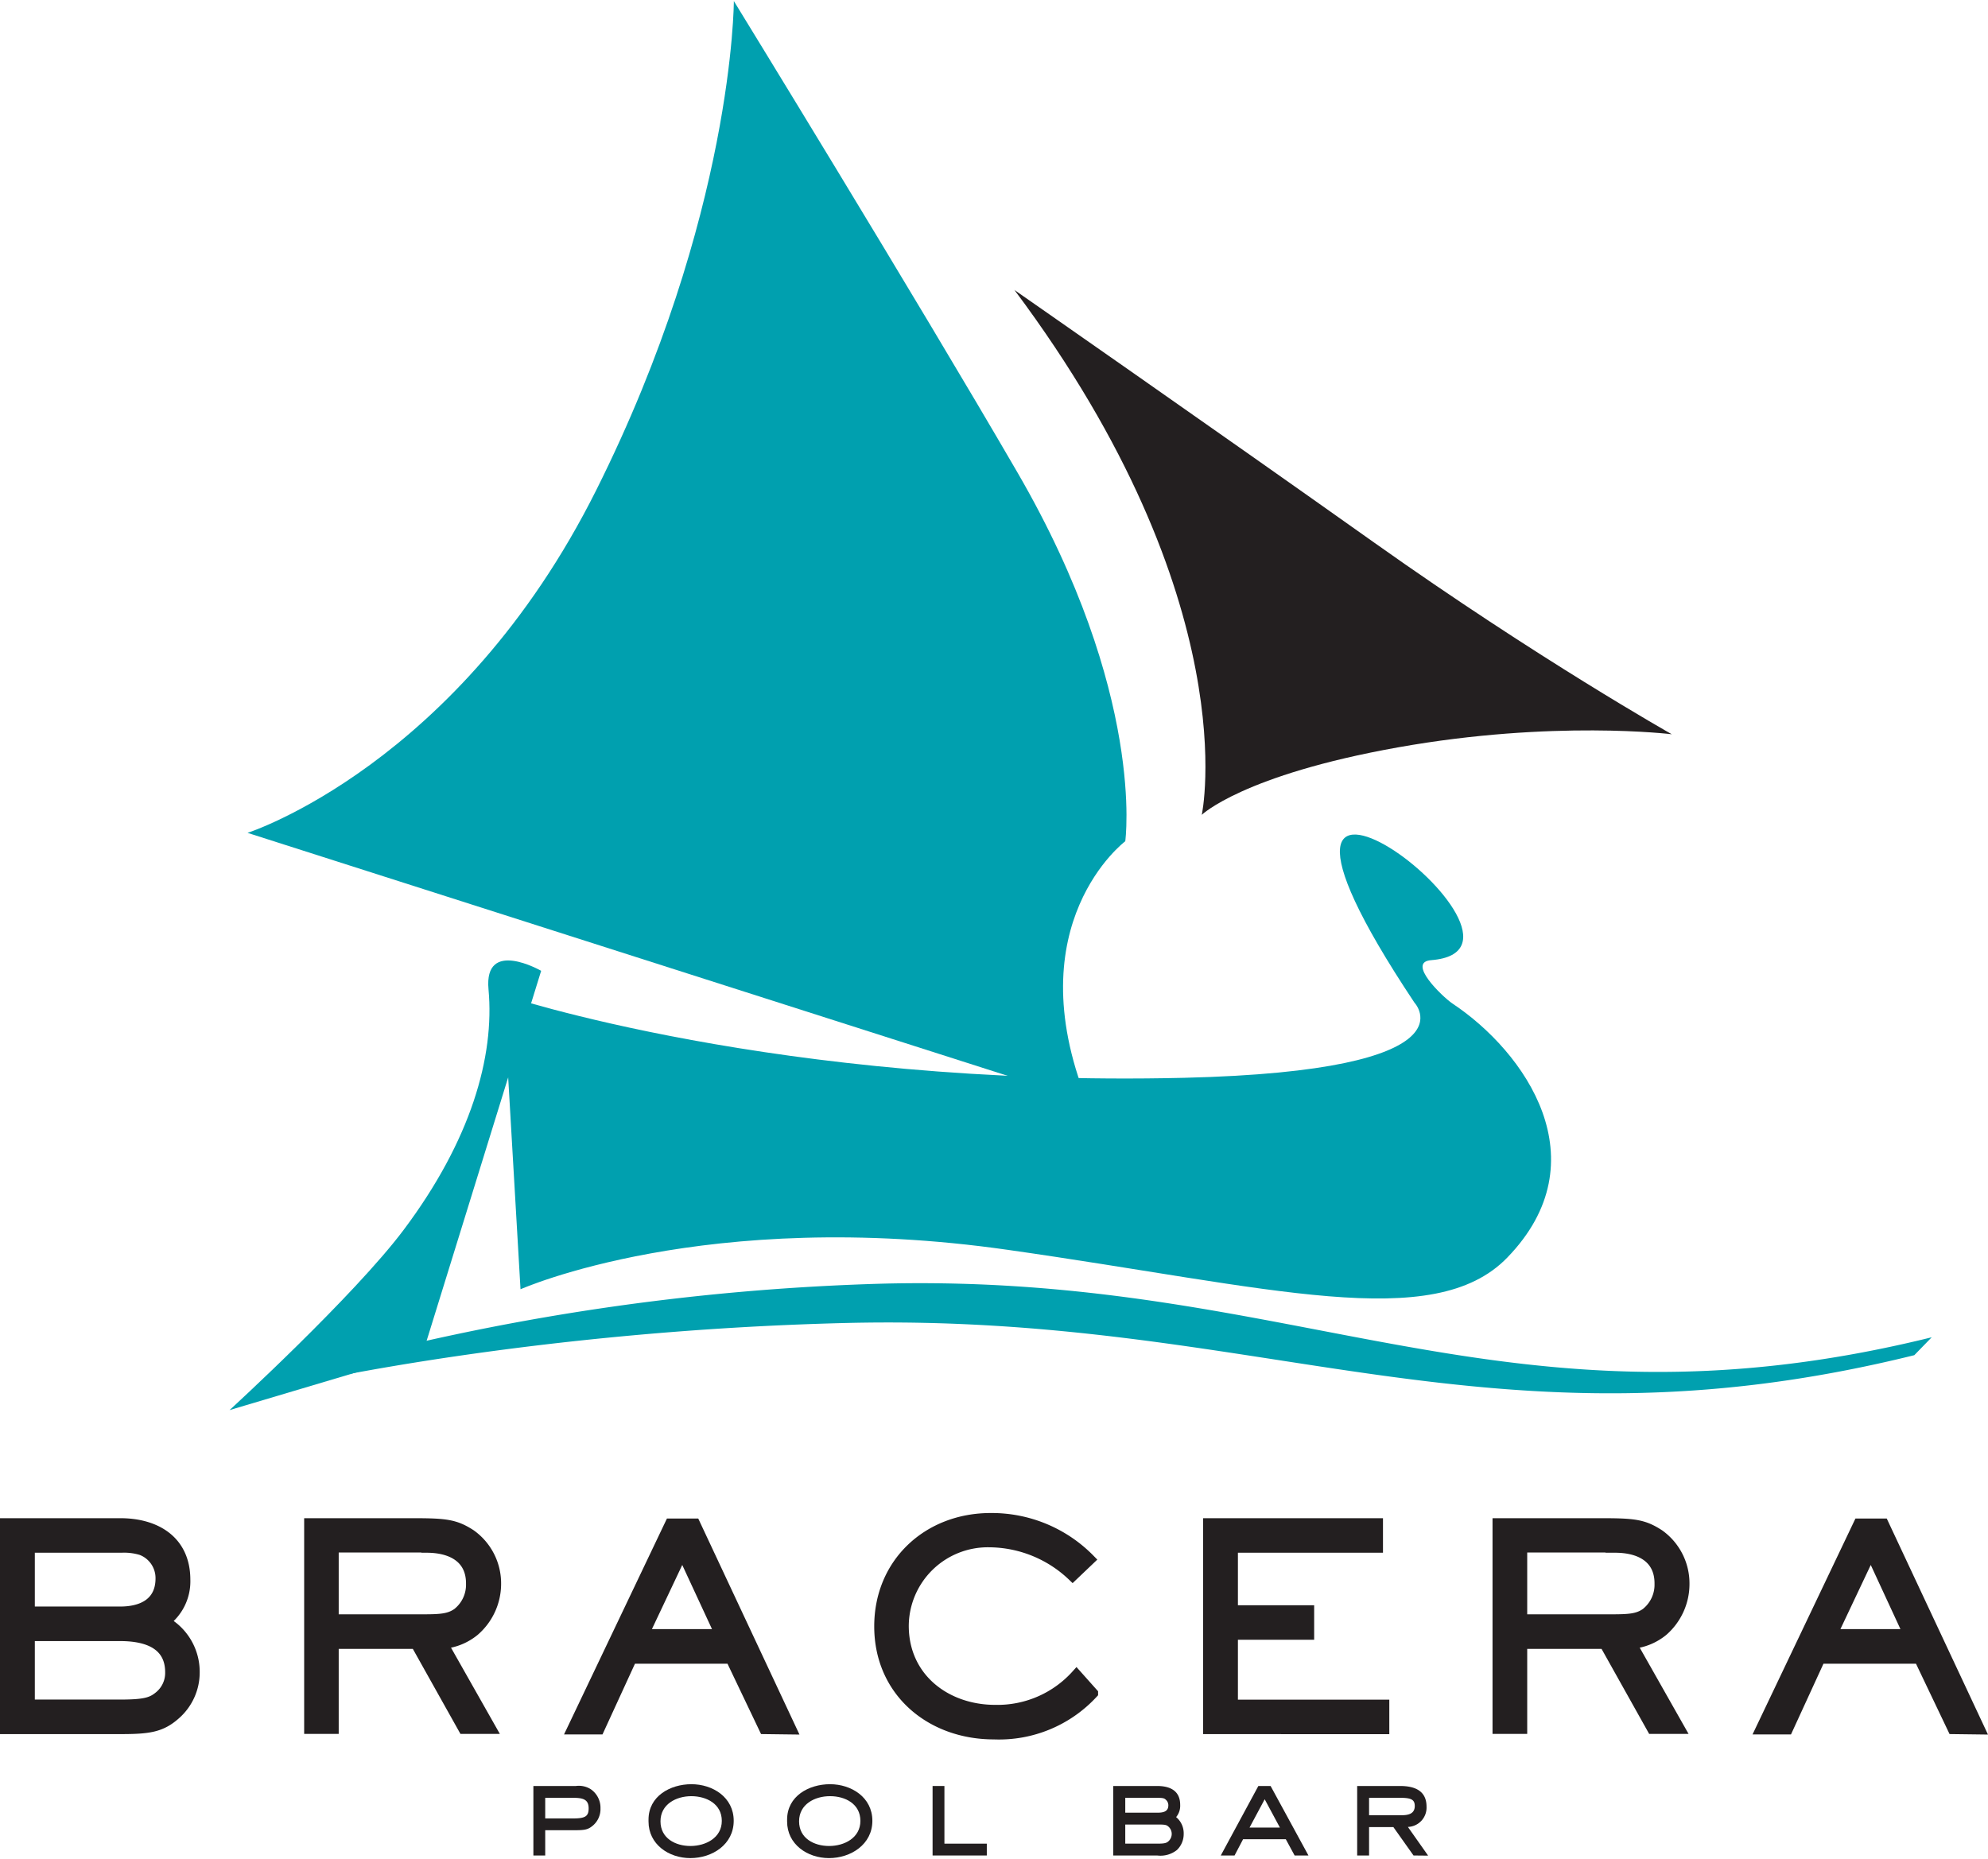
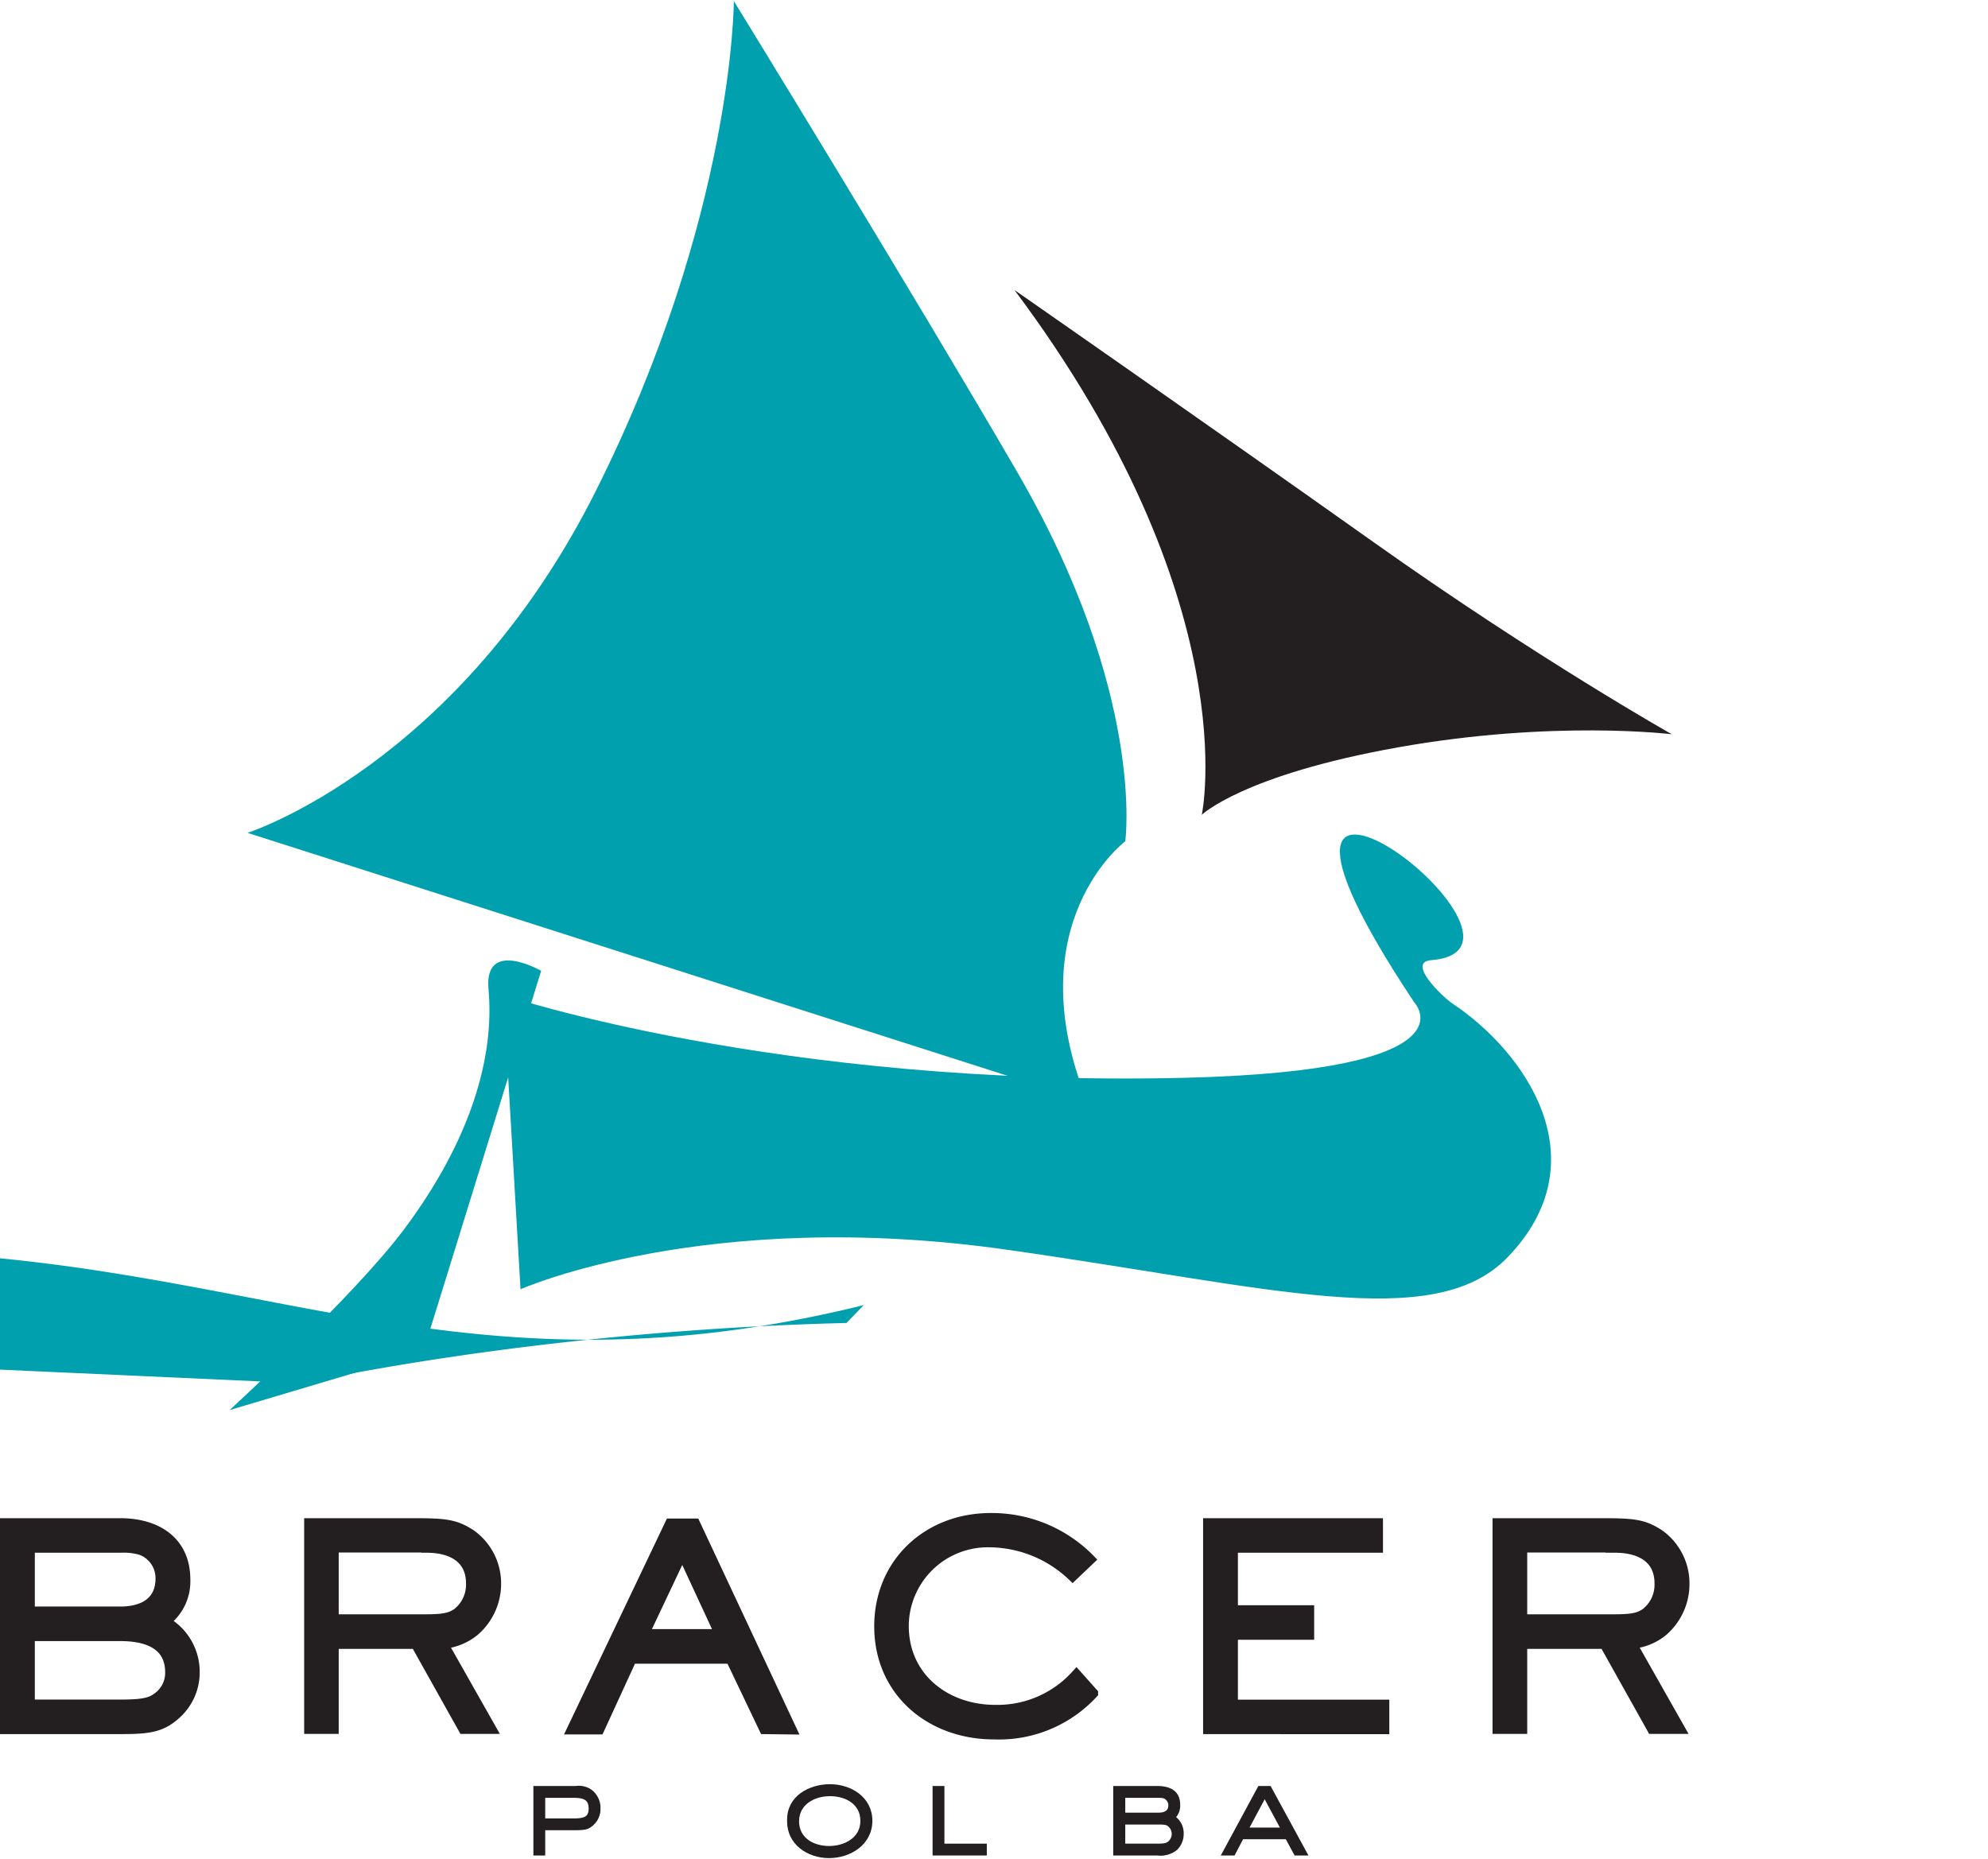
<svg xmlns="http://www.w3.org/2000/svg" id="a889834c-ac8e-4157-bac5-51e08617b8c8" data-name="Layer 1" width="4.01in" height="3.75in" viewBox="0 0 288.89 269.86">
  <g>
    <g>
      <path d="M97.61,276.19c-.82.73-1.29.76-3.11.76H90.59v3.67H88.87v-10.1h6.18a3.23,3.23,0,0,1,2.13.45,3.27,3.27,0,0,1,1.44,2.81A3.15,3.15,0,0,1,97.61,276.19Zm-2.91-3.95H90.59v3H94.5c1.82,0,2.4-.24,2.4-1.46S96.22,272.24,94.7,272.24Z" transform="translate(-11.36 -11.11)" style="fill: #231f20" />
-       <path d="M111.68,281c-3.14,0-6.08-2-6.08-5.32v-.27c0-3.42,3.16-5.15,6.24-5.15s6.14,1.89,6.14,5.32S114.88,281,111.68,281Zm.14-9c-2.2,0-4.48,1.17-4.48,3.65s2.18,3.59,4.36,3.59,4.55-1.17,4.55-3.65S114,272,111.82,272Z" transform="translate(-11.36 -11.11)" style="fill: #231f20" />
      <path d="M131.83,281c-3.14,0-6.09-2-6.09-5.32v-.27c0-3.42,3.16-5.15,6.24-5.15s6.15,1.89,6.15,5.32S135,281,131.83,281Zm.13-9c-2.2,0-4.48,1.17-4.48,3.65s2.18,3.59,4.37,3.59,4.54-1.17,4.54-3.65S134.17,272,132,272Z" transform="translate(-11.36 -11.11)" style="fill: #231f20" />
      <path d="M146.88,280.62v-10.1h1.72v8.38h6.16v1.72Z" transform="translate(-11.36 -11.11)" style="fill: #231f20" />
      <path d="M182.39,279.82a3.84,3.84,0,0,1-2.87.8h-6.39v-10.1h6.39c1.86,0,3.34.68,3.34,2.75a2.55,2.55,0,0,1-.59,1.77,3.05,3.05,0,0,1,1.1,2.44A3.2,3.2,0,0,1,182.39,279.82Zm-1.6-7.29c-.23-.22-.39-.29-1.27-.29h-4.64v2.16h4.64c.78,0,1.62-.1,1.62-1.07A1.06,1.06,0,0,0,180.79,272.53Zm.37,3.9c-.29-.26-.48-.31-1.56-.31h-4.72v2.78h4.64c1.1,0,1.39-.09,1.7-.41a1.43,1.43,0,0,0,.41-1A1.4,1.4,0,0,0,181.16,276.43Z" transform="translate(-11.36 -11.11)" style="fill: #231f20" />
      <path d="M199.49,280.62l-1.28-2.36H192l-1.24,2.36h-2l5.46-10.1H196l5.5,10.1Zm-4.35-8.17-2.2,4.11h4.41Z" transform="translate(-11.36 -11.11)" style="fill: #231f20" />
-       <path d="M216.77,280.62l-2.93-4.13h-3.53v4.13h-1.73v-10.1h6.24c2.05,0,3.84.64,3.84,3a2.81,2.81,0,0,1-2.71,2.95l2.94,4.17Zm-1.87-8.38h-4.59v2.53H215c1,0,1.95-.19,1.95-1.35C216.94,272.57,216.53,272.24,214.9,272.24Z" transform="translate(-11.36 -11.11)" style="fill: #231f20" />
    </g>
    <g>
      <path d="M36.83,260.15c-2.08,1.84-3.88,2.08-8,2.08H12.11V232.35H28.83c5.24,0,9.44,2.56,9.44,8.2a7.3,7.3,0,0,1-2.92,6.08A8.37,8.37,0,0,1,39.63,254,8.12,8.12,0,0,1,36.83,260.15Zm-4.92-23.92a8.58,8.58,0,0,0-2.88-.36H15.67v9.32H28.83c3.2,0,5.88-1.28,5.88-4.84A4.36,4.36,0,0,0,31.91,236.23Zm-3.08,12.48H15.67v10H28.83c3.68,0,4.6-.36,5.64-1.2A4.38,4.38,0,0,0,36.11,254C36.11,249.71,32.39,248.71,28.83,248.71Z" transform="translate(-11.36 -11.11)" style="fill: #231f20;stroke: #231f20;stroke-width: 1.5px" />
      <path d="M80.27,248a8.34,8.34,0,0,1-4.56,1.84l7,12.36h-4l-6.92-12.36H59.83v12.36H56.31V232.35h15c4.84,0,6.2.16,8.48,1.64a8.72,8.72,0,0,1,3.64,7.16A9.05,9.05,0,0,1,80.27,248Zm-6.92-12.16H59.83v10.48H72.71c2.68,0,3.92-.08,5.12-.92a5.25,5.25,0,0,0,2-4.24C79.87,237.27,76.83,235.87,73.35,235.87Z" transform="translate(-11.36 -11.11)" style="fill: #231f20;stroke: #231f20;stroke-width: 1.5px" />
      <path d="M122.43,262.23,117.55,252h-14.4l-4.72,10.28H94.51l14.24-29.88h3.6l14,29.88Zm-11.92-25.6-5.6,11.84H116Z" transform="translate(-11.36 -11.11)" style="fill: #231f20;stroke: #231f20;stroke-width: 1.5px" />
      <path d="M155.79,263c-9.2,0-16.64-6.2-16.64-15.68,0-9.24,7.08-15.72,16.16-15.72a19.94,19.94,0,0,1,14.44,6L167.23,240a17.68,17.68,0,0,0-12.12-4.92,12.24,12.24,0,0,0-12.44,12.16c0,7.56,6.12,12.24,13.32,12.24a15.43,15.43,0,0,0,11.8-5.12l2.39,2.68A18.56,18.56,0,0,1,155.79,263Z" transform="translate(-11.36 -11.11)" style="fill: #231f20;stroke: #231f20;stroke-width: 1.5px" />
      <path d="M186.94,262.23V232.35h24.64v3.52H190.5V245h11.08v3.52H190.5v10.2h22v3.52Z" transform="translate(-11.36 -11.11)" style="fill: #231f20;stroke: #231f20;stroke-width: 1.5px" />
      <path d="M253,248a8.31,8.31,0,0,1-4.55,1.84l7,12.36h-4l-6.92-12.36H232.54v12.36H229V232.35h15c4.84,0,6.2.16,8.48,1.64a8.72,8.72,0,0,1,3.64,7.16A9.05,9.05,0,0,1,253,248Zm-6.92-12.16H232.54v10.48h12.89c2.67,0,3.92-.08,5.11-.92a5.25,5.25,0,0,0,2-4.24C252.58,237.27,249.54,235.87,246.06,235.87Z" transform="translate(-11.36 -11.11)" style="fill: #231f20;stroke: #231f20;stroke-width: 1.5px" />
-       <path d="M295.14,262.23,290.26,252h-14.4l-4.72,10.28h-3.92l14.24-29.88h3.6l14,29.88Zm-11.92-25.6-5.6,11.84H288.7Z" transform="translate(-11.36 -11.11)" style="fill: #231f20;stroke: #231f20;stroke-width: 1.5px" />
    </g>
    <path d="M158.78,53.11S187.35,73,211.1,89.85s43.2,27.82,43.2,27.82-17.19-2.12-39.76,1.9S186,129.38,186,129.38,192.66,98.43,158.78,53.11Z" transform="translate(-11.36 -11.11)" style="fill: #231f20" />
    <path d="M118,11.11s26.28,42.78,41.24,68.56c18.65,32.16,15.64,53.55,15.64,53.55S159,145.15,169.33,171l-122-39S78,122.18,98,82.2,118,11.11,118,11.11Z" transform="translate(-11.36 -11.11)" style="fill: #00a0af" />
    <path d="M84.51,155.56,87,198.33s26.93-12,70.8-5.73c38.25,5.43,61.87,12.18,72.59,1.13,13.67-14.1,2.63-29.9-8-36.95-1.45-1-6.68-6-3.05-6.28,20.58-1.6-35.84-44-2.44,6.17,0,0,9.37,9.9-33.48,10.93C124.42,169,84.51,155.56,84.51,155.56Z" transform="translate(-11.36 -11.11)" style="fill: #00a0af" />
    <path d="M72.83,207.52,90,152.05s-8.35-4.79-7.65,2.71c.9,9.77-2.56,21.9-12.31,34.91-7.22,9.64-25.32,26.22-25.32,26.22Z" transform="translate(-11.36 -11.11)" style="fill: #00a0af" />
-     <path d="M55.36,212s33.71-7.67,79-8.77c60.61-1.47,93.28,20,155.18,4.68l2.53-2.6c-61.91,15.29-91.66-9.26-152.24-7.8a347,347,0,0,0-82.31,12.25Z" transform="translate(-11.36 -11.11)" style="fill: #00a0af" />
+     <path d="M55.36,212s33.71-7.67,79-8.77l2.53-2.6c-61.91,15.29-91.66-9.26-152.24-7.8a347,347,0,0,0-82.31,12.25Z" transform="translate(-11.36 -11.11)" style="fill: #00a0af" />
  </g>
</svg>